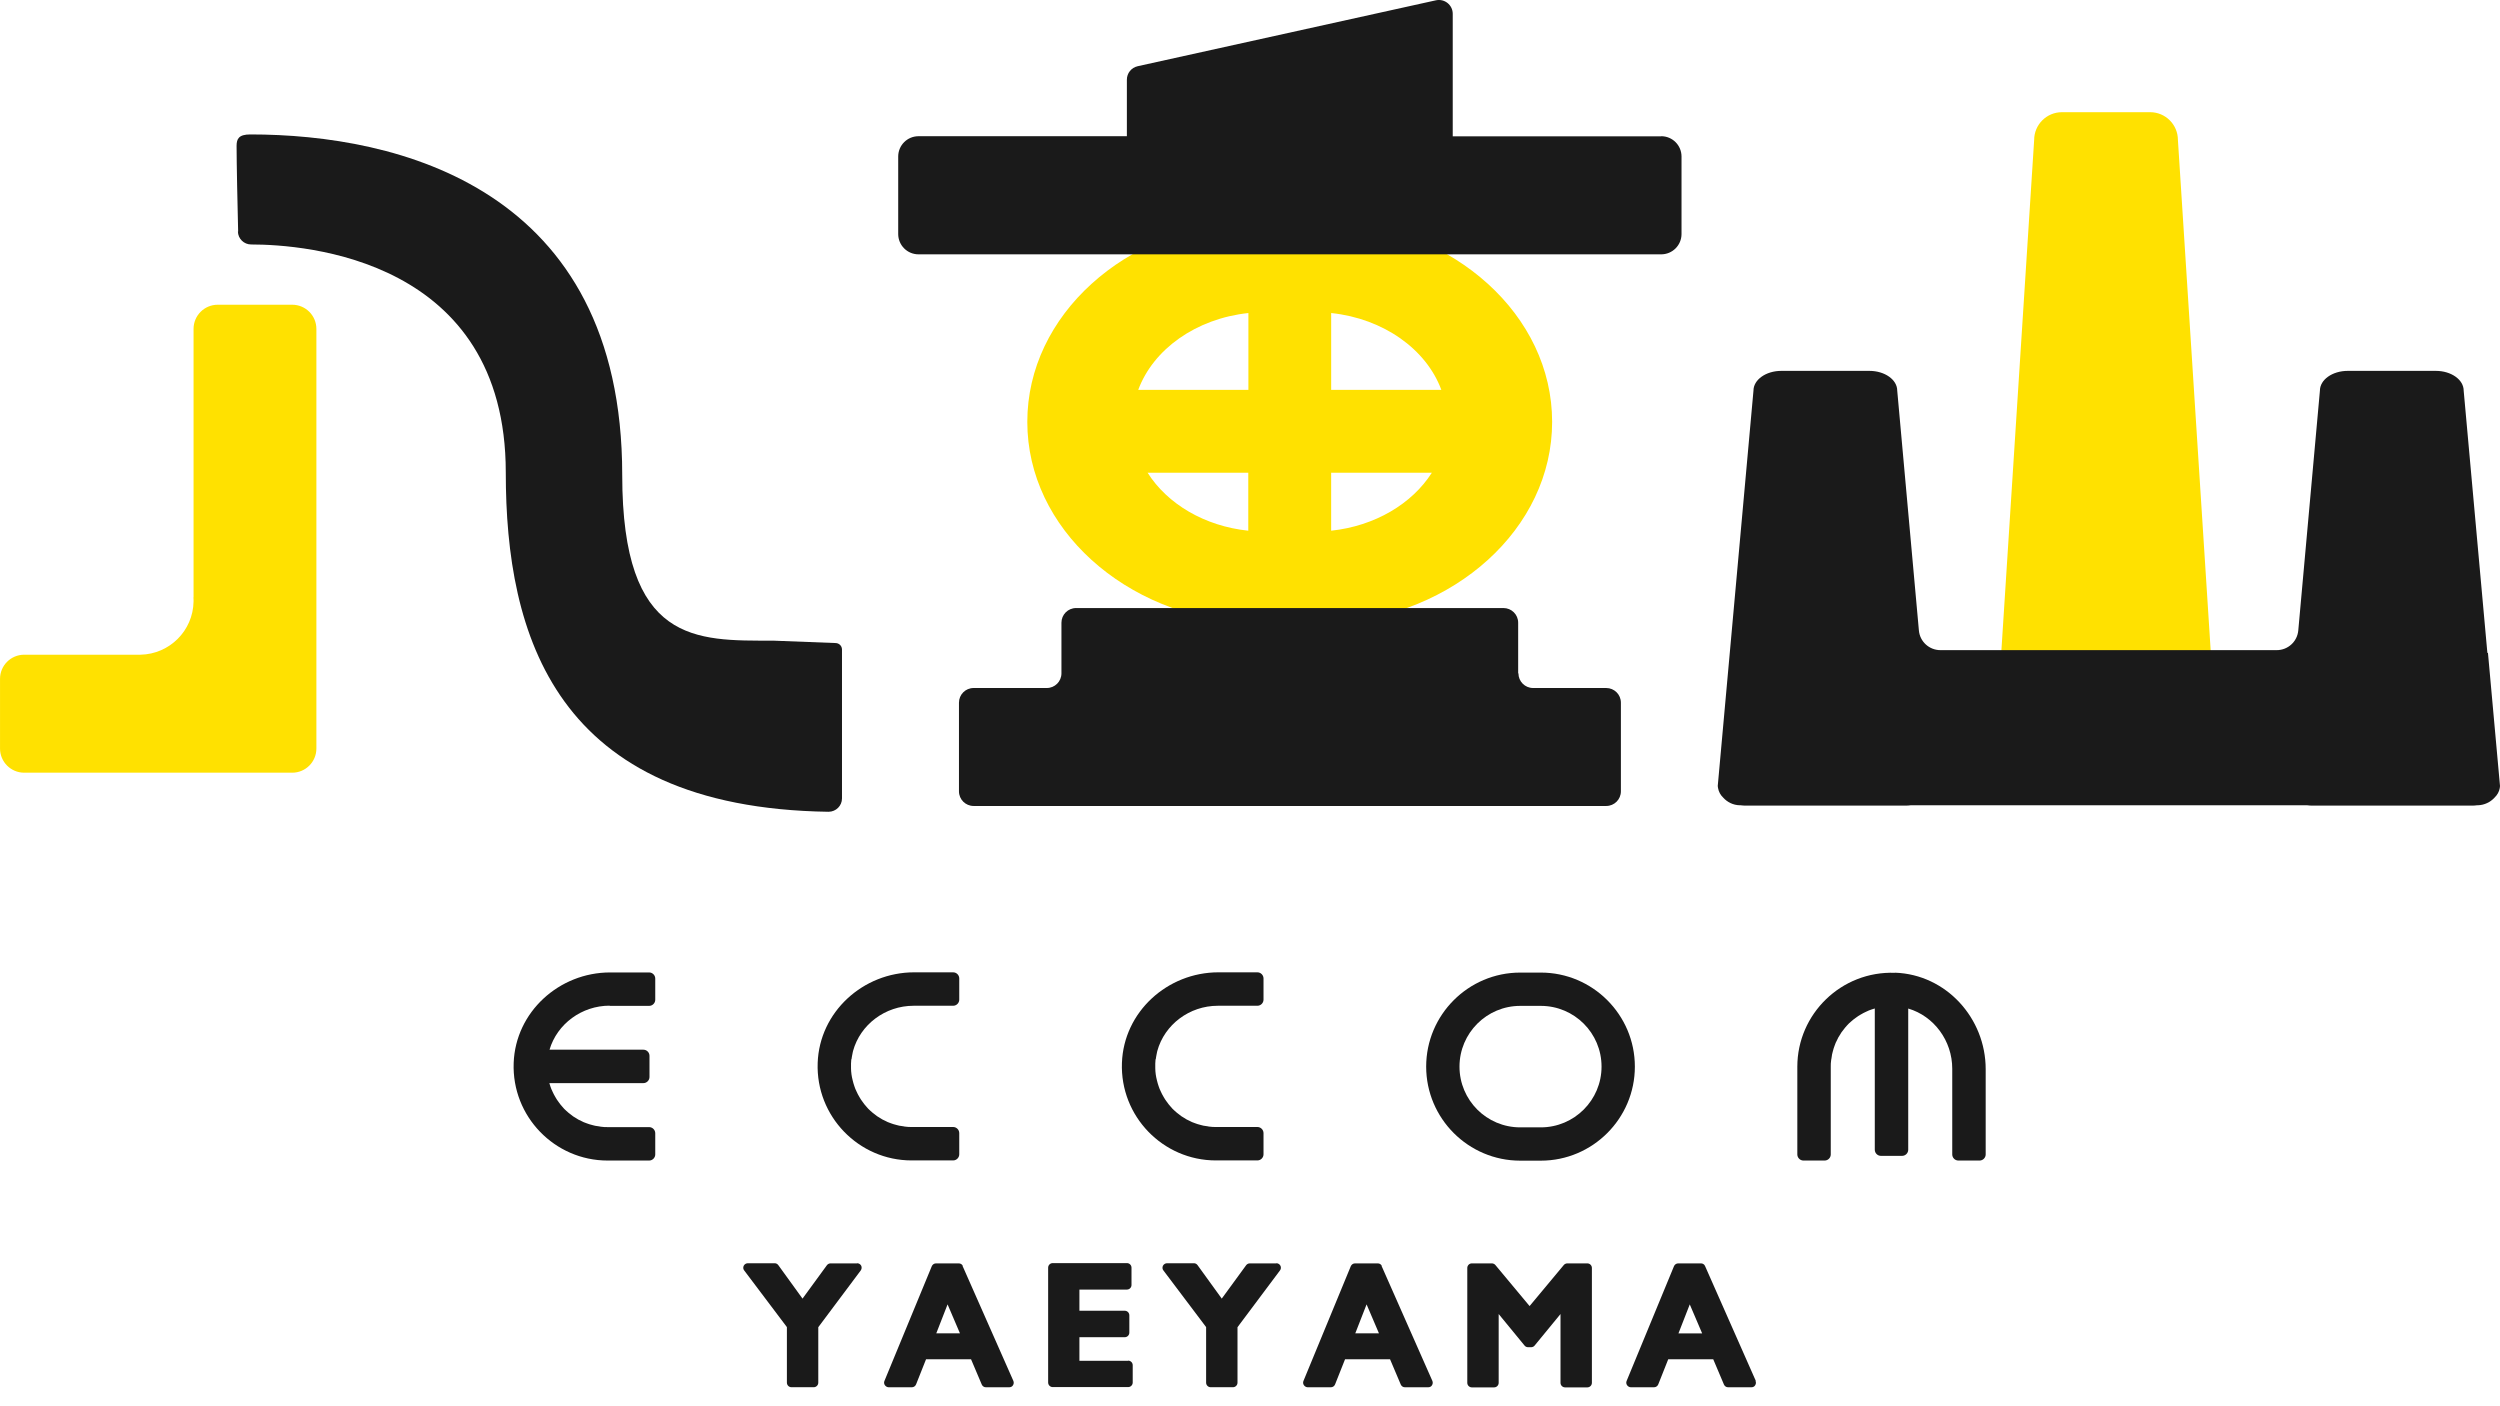
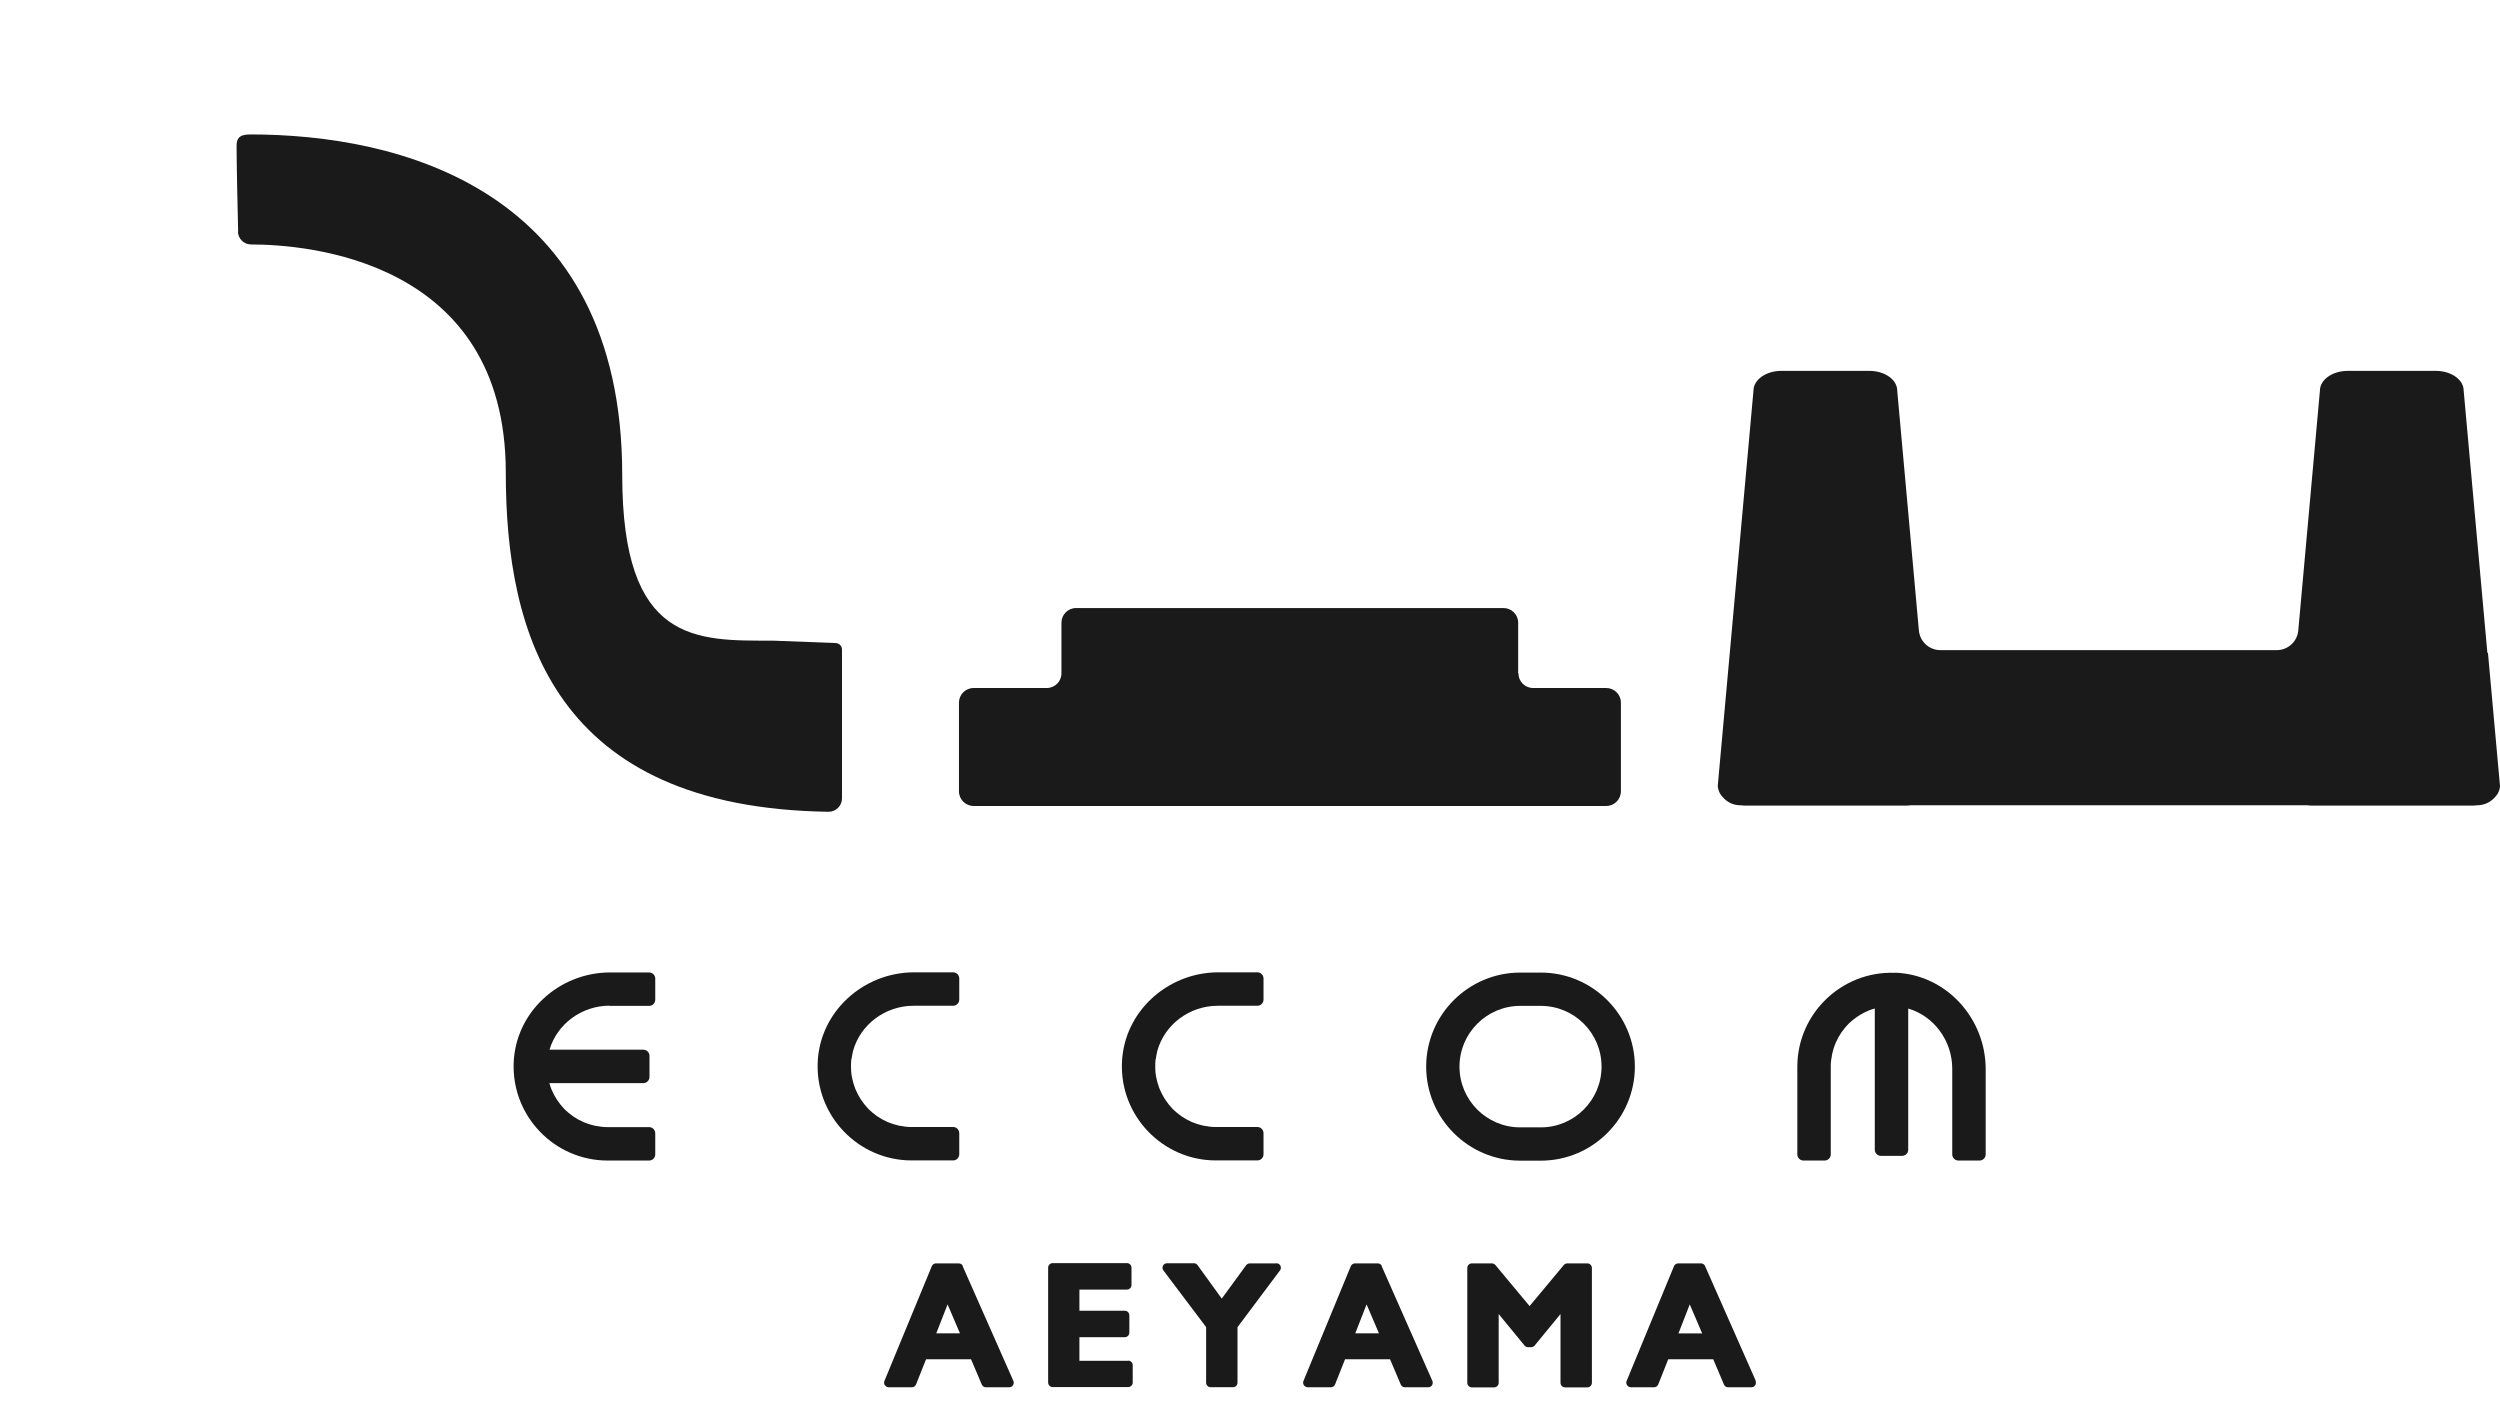
<svg xmlns="http://www.w3.org/2000/svg" fill="none" height="72" viewBox="0 0 128 72" width="128">
-   <path d="m79.469 21.6c0-5.462-5.001-9.945-11.314-10.32v-4.668h-4.243v4.668c-6.313.376-11.314 4.858-11.314 10.32 0 5.462 5.001 9.945 11.314 10.32v4.532h4.243v-4.532c6.313-.376 11.314-4.858 11.314-10.32zm-5.672-1.638h-5.641v-3.935c2.679.283 4.872 1.853 5.641 3.935zm-9.879-3.935v3.935h-5.641c.77-2.081 2.962-3.651 5.641-3.935zm-5.161 8.177h5.155v2.968c-2.242-.234-4.145-1.373-5.155-2.968zm9.398 2.968v-2.968h5.155c-1.01 1.589-2.913 2.728-5.155 2.968z" fill="#ffe100" />
  <path d="m77.73 34.475v-2.592c0-.419-.339-.751-.751-.751h-21.882c-.419 0-.751.339-.751.751v2.592c0 .419-.339.751-.751.751h-3.745c-.419 0-.751.339-.751.751v4.538c0 .419.339.751.751.751h32.389c.419 0 .751-.339.751-.751v-4.538c0-.419-.339-.751-.751-.751h-3.744c-.419 0-.751-.339-.751-.751z" fill="#1a1a1a" />
-   <path d="m85.047 6.981h-10.667v-6.275c0-.45-.419-.788-.862-.69l-15.268 3.374c-.326.074-.554.357-.554.69v2.894h-10.667c-.573 0-1.041.462-1.041 1.041v3.966c0 .573.462 1.041 1.041 1.041h38.024c.573 0 1.041-.462 1.041-1.041v-3.966c0-.573-.462-1.041-1.041-1.041z" fill="#1a1a1a" />
-   <path d="m111.916 37.086h-8.173c-.788 0-1.423-.64-1.423-1.422l1.829-28.498c0-.788.641-1.422 1.423-1.422h4.515c.788 0 1.422.64 1.422 1.422l1.829 28.498c0 .788-.64 1.422-1.422 1.422z" fill="#ffe100" />
  <path d="m127.353 33.423-1.213-13.424c0-.56-.641-1.01-1.423-1.01h-4.514c-.789 0-1.423.456-1.423 1.01l-1.108 12.278c-.05.573-.53 1.01-1.103 1.01h-17.22c-.573 0-1.053-.437-1.102-1.01l-1.109-12.278c0-.56-.64-1.01-1.423-1.01h-4.514c-.788 0-1.423.456-1.423 1.01l-1.213 13.424-.616 6.816c0 .043.012.08.018.123.031.172.117.339.259.474.209.234.511.388.856.394h.031.012c.086.012.166.018.259.018h8.173c.092 0 .185-.006.271-.018h20.299c.087.012.179.018.271.018h8.173c.086 0 .172-.006.253-.018h.012.037c.332-.012.634-.16.844-.388.147-.142.24-.308.271-.493 0-.037.012-.068.012-.105l-.616-6.81z" fill="#1a1a1a" />
  <path d="m12.181 11.852c.006.369.308.665.677.665 2.735 0 13.038.72 13.038 11.675 0 8.307 2.507 17.168 16.524 17.371.382 0 .69-.308.69-.683v-7.623c0-.185-.148-.333-.333-.333l-3.196-.123c-3.936 0-7.723.185-7.723-8.479 0-14.735-11.542-17.439-19.037-17.439-.597 0-.708.222-.708.591 0 .807.049 3.183.08 4.384z" fill="#1a1a1a" />
-   <path d="m14.954 15.602h-3.806c-.684 0-1.238.554-1.238 1.238v13.744h-.006c0 .043 0 .086.006.129v.086c-.025 1.49-1.226 2.691-2.716 2.722h-.092s-.031 0-.049 0h-5.814c-.684 0-1.238.554-1.238 1.238v3.565c0 .683.554 1.238 1.238 1.238h13.722c.684 0 1.238-.554 1.238-1.238v-21.484c0-.683-.554-1.238-1.238-1.238z" fill="#ffe100" />
  <g fill="#1a1a1a">
    <path d="m78.889 59.426h-1.053c-2.654 0-4.816-2.161-4.816-4.815 0-2.654 2.162-4.815 4.816-4.815h1.053c2.654 0 4.816 2.161 4.816 4.815 0 2.654-2.162 4.815-4.816 4.815zm-1.053-7.925c-1.712 0-3.11 1.392-3.11 3.11s1.392 3.11 3.11 3.11h1.053c1.712 0 3.11-1.392 3.11-3.11s-1.392-3.11-3.11-3.11z" />
    <path d="m31.209 51.501h2.026c.172 0 .314-.142.314-.314v-1.084c0-.172-.142-.314-.314-.314h-1.996c-2.611 0-4.847 2.026-4.939 4.637-.099 2.734 2.1 4.994 4.81 4.994h2.125c.172 0 .314-.142.314-.314v-1.084c0-.172-.142-.314-.314-.314h-2.125c-.111 0-.216 0-.32-.018-.037 0-.068-.012-.105-.018-.068-.012-.142-.018-.209-.031-.043-.006-.08-.018-.123-.031-.061-.012-.123-.031-.179-.049-.043-.012-.08-.031-.123-.043-.056-.018-.111-.037-.166-.062-.043-.018-.08-.037-.123-.061-.049-.025-.105-.049-.154-.074-.043-.025-.08-.049-.117-.074-.049-.031-.092-.055-.142-.086-.037-.025-.074-.055-.111-.086-.043-.031-.086-.068-.129-.099-.037-.031-.068-.061-.105-.092-.037-.037-.08-.074-.117-.111-.031-.031-.062-.068-.092-.105-.037-.043-.074-.08-.105-.123-.031-.037-.056-.074-.086-.117-.031-.043-.061-.086-.092-.129-.025-.043-.049-.08-.074-.123-.025-.043-.056-.092-.08-.142-.025-.043-.043-.086-.062-.129-.025-.049-.043-.099-.068-.148-.018-.043-.037-.092-.049-.135-.018-.049-.037-.105-.049-.154 0 0 0-.006 0-.012h3.116 1.694c.172 0 .314-.142.314-.314v-1.084c0-.172-.142-.314-.314-.314h-1.694-3.11c.388-1.318 1.651-2.254 3.079-2.254z" />
    <path d="m97.018 49.808c-2.735-.099-4.995 2.1-4.995 4.809v4.489c0 .172.142.314.314.314h1.084c.172 0 .314-.142.314-.314v-4.489c0-.111 0-.215.018-.32 0-.037.012-.068.018-.105.012-.068.018-.142.031-.209.006-.043.018-.08.031-.123.012-.062.031-.123.049-.179.012-.043.031-.08.043-.123.018-.055.037-.111.062-.166.018-.043.037-.08.062-.123.025-.049.049-.105.074-.154.025-.043.049-.08.074-.117.031-.049.055-.092.086-.142.025-.037.055-.074.086-.111.031-.043.068-.086.099-.129.031-.037.062-.068.092-.105.037-.037.074-.08.111-.117.031-.031.068-.061.105-.092.043-.037.08-.074.123-.105.037-.031.074-.055.117-.086s.086-.062.129-.092c.043-.025.08-.049.123-.074.043-.025.092-.055.142-.08.043-.025.086-.043.129-.062.049-.025.099-.043.148-.068.043-.018.092-.037.136-.049.049-.018.105-.037.154-.049h.012v5.776 1.453c0 .172.142.314.314.314h1.084c.172 0 .314-.142.314-.314v-1.693-5.536c1.318.388 2.254 1.65 2.254 3.079v4.39c0 .172.142.314.314.314h1.084c.172 0 .314-.142.314-.314v-4.366c0-2.611-2.026-4.846-4.638-4.938z" />
    <path d="m43.603 54.217c0-.043.012-.092.018-.136.012-.061.025-.129.037-.191.006-.025.012-.049.018-.08.369-1.349 1.644-2.315 3.098-2.315h2.026c.172 0 .314-.142.314-.314v-1.084c0-.172-.142-.314-.314-.314h-1.996c-2.611 0-4.847 2.026-4.939 4.637-.099 2.734 2.1 4.994 4.81 4.994h2.125c.172 0 .314-.142.314-.314v-1.084c0-.172-.142-.314-.314-.314h-2.125c-.111 0-.216 0-.32-.018-.037 0-.068-.012-.105-.018-.068-.012-.142-.018-.209-.031-.043-.006-.08-.018-.123-.031-.062-.012-.123-.031-.179-.049-.043-.012-.08-.031-.123-.043-.056-.018-.111-.037-.166-.062-.043-.018-.08-.037-.123-.062-.049-.025-.105-.049-.154-.074-.043-.025-.08-.049-.117-.074-.049-.031-.092-.055-.142-.086-.037-.025-.074-.055-.111-.086-.043-.031-.086-.068-.129-.099-.037-.031-.068-.062-.105-.092-.037-.037-.08-.074-.117-.111-.031-.031-.062-.068-.092-.105-.037-.043-.074-.08-.105-.123-.031-.037-.056-.074-.086-.117-.031-.043-.062-.086-.092-.129-.025-.043-.049-.08-.074-.123-.025-.043-.056-.092-.08-.142-.025-.043-.043-.086-.062-.129-.025-.049-.043-.099-.068-.148-.018-.043-.037-.092-.049-.136-.018-.049-.037-.105-.049-.154-.012-.049-.025-.092-.037-.142-.012-.055-.025-.105-.037-.16-.006-.049-.018-.099-.025-.148-.006-.056-.012-.111-.018-.166 0-.049-.006-.105-.006-.154 0-.031 0-.062 0-.092 0-.025 0-.049 0-.074s0-.049 0-.074c0-.031.006-.055.006-.086 0-.055.006-.105.018-.16z" />
    <path d="m59.181 54.217c0-.043.012-.092.018-.136.012-.061.025-.129.037-.191.006-.025.012-.049.018-.08.369-1.349 1.644-2.315 3.098-2.315h2.026c.172 0 .314-.142.314-.314v-1.084c0-.172-.142-.314-.314-.314h-1.996c-2.611 0-4.847 2.026-4.939 4.637-.099 2.734 2.1 4.994 4.81 4.994h2.125c.172 0 .314-.142.314-.314v-1.084c0-.172-.142-.314-.314-.314h-2.125c-.111 0-.215 0-.32-.018-.037 0-.068-.012-.105-.018-.068-.012-.142-.018-.209-.031-.043-.006-.08-.018-.123-.031-.062-.012-.123-.031-.179-.049-.043-.012-.08-.031-.123-.043-.055-.018-.111-.037-.166-.062-.043-.018-.08-.037-.123-.062-.049-.025-.105-.049-.154-.074-.043-.025-.08-.049-.117-.074-.049-.031-.092-.055-.142-.086-.037-.025-.074-.055-.111-.086-.043-.031-.086-.068-.129-.099-.037-.031-.068-.062-.105-.092-.037-.037-.08-.074-.117-.111-.031-.031-.062-.068-.092-.105-.037-.043-.074-.08-.105-.123-.031-.037-.055-.074-.086-.117s-.062-.086-.092-.129c-.025-.043-.049-.08-.074-.123s-.055-.092-.08-.142c-.025-.043-.043-.086-.062-.129-.025-.049-.043-.099-.068-.148-.018-.043-.037-.092-.049-.136-.018-.049-.037-.105-.049-.154-.012-.049-.025-.092-.037-.142-.012-.055-.025-.105-.037-.16-.006-.049-.018-.099-.025-.148-.006-.056-.012-.111-.018-.166 0-.049-.006-.105-.006-.154 0-.031 0-.062 0-.092 0-.025 0-.049 0-.074s0-.049 0-.074c0-.031.006-.055.006-.086 0-.055.006-.105.018-.16z" />
-     <path d="m43.873 64.685h-1.349c-.074 0-.142.037-.185.092l-1.25 1.712-1.238-1.712c-.043-.061-.111-.099-.185-.099h-1.379c-.086 0-.166.049-.209.129-.037.08-.031.172.025.24l2.186 2.9v2.845c0 .129.105.234.234.234h1.139c.129 0 .234-.105.234-.234v-2.839l2.174-2.906c.049-.068.062-.166.025-.24-.037-.074-.117-.129-.209-.129z" />
    <path d="m49.298 64.82c-.037-.086-.117-.135-.209-.135h-1.164c-.092 0-.179.055-.216.142l-2.427 5.88c-.031.074-.018.154.025.216.043.061.117.105.191.105h1.189c.092 0 .179-.055.216-.148l.511-1.287h2.303l.548 1.293c.037.086.117.142.209.142h1.201c.08 0 .154-.037.191-.105.043-.068.049-.148.018-.222l-2.599-5.881zm-.148 3.448h-1.213l.579-1.484z" />
    <path d="m57.76 69.672h-2.494v-1.207h2.322c.129 0 .234-.105.234-.234v-.887c0-.129-.105-.234-.234-.234h-2.322v-1.084h2.433c.129 0 .234-.105.234-.234v-.887c0-.129-.105-.234-.234-.234h-3.8c-.129 0-.234.105-.234.234v5.88c0 .129.105.234.234.234h3.862c.129 0 .234-.105.234-.234v-.887c0-.129-.105-.234-.234-.234z" />
    <path d="m65.338 64.685h-1.349c-.074 0-.142.037-.185.092l-1.25 1.712-1.238-1.712c-.043-.061-.111-.099-.185-.099h-1.38c-.086 0-.166.049-.209.129-.037.08-.031.172.025.24l2.186 2.9v2.845c0 .129.105.234.234.234h1.139c.129 0 .234-.105.234-.234v-2.839l2.174-2.906c.056-.068.062-.166.025-.24-.037-.074-.117-.129-.203-.129z" />
    <path d="m70.751 64.82c-.037-.086-.117-.135-.209-.135h-1.164c-.092 0-.179.055-.216.142l-2.426 5.88c-.031.074-.018.154.025.216.043.061.117.105.191.105h1.189c.092 0 .179-.055.215-.148l.511-1.287h2.303l.548 1.293c.037.086.117.142.209.142h1.201c.08 0 .154-.037.191-.105.043-.068.049-.148.018-.222l-2.599-5.881zm-.148 3.448h-1.213l.579-1.484z" />
    <path d="m81.265 64.685h-1.016c-.068 0-.136.031-.179.08l-1.755 2.106-1.755-2.106c-.043-.049-.111-.08-.179-.08h-1.022c-.129 0-.234.105-.234.234v5.881c0 .129.105.234.234.234h1.139c.129 0 .234-.105.234-.234v-3.522l1.324 1.613c.043.056.111.086.179.086h.16c.068 0 .136-.031.179-.086l1.324-1.613v3.522c0 .129.105.234.234.234h1.139c.129 0 .234-.105.234-.234v-5.881c0-.129-.105-.234-.234-.234z" />
    <path d="m89.897 70.701-2.599-5.881c-.037-.086-.117-.135-.209-.135h-1.164c-.092 0-.179.055-.216.142l-2.427 5.88c-.031.074-.018.154.025.216.043.061.117.105.191.105h1.189c.092 0 .179-.055.216-.148l.511-1.287h2.303l.548 1.293c.037.086.117.142.209.142h1.201c.08 0 .154-.037.191-.105.043-.068.049-.148.018-.222zm-2.747-2.432h-1.213l.579-1.484z" />
  </g>
</svg>